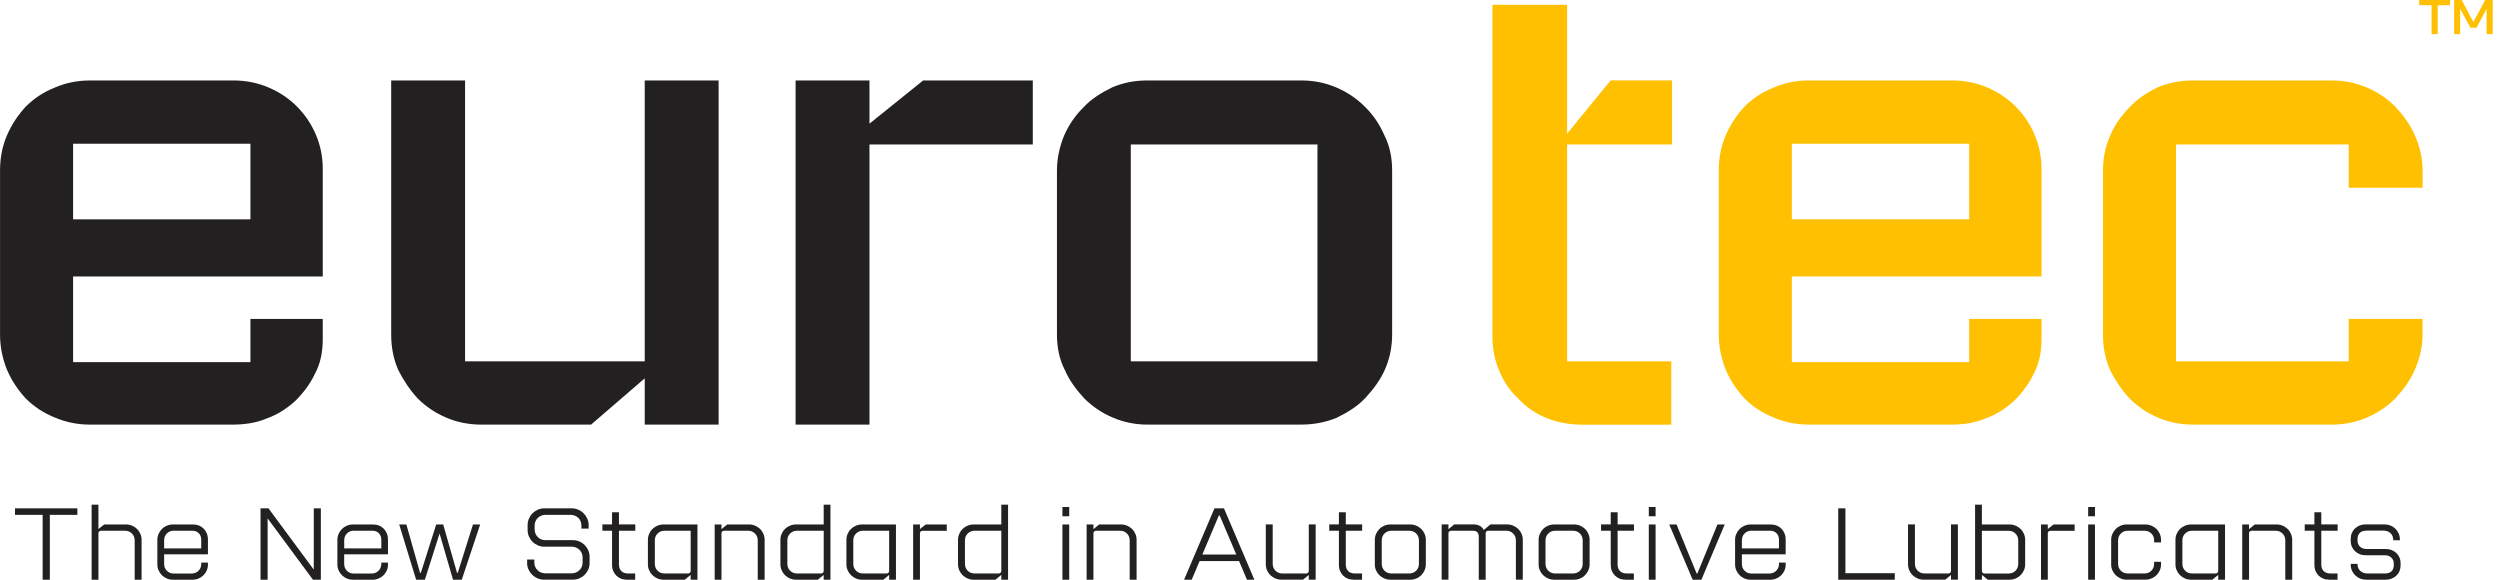
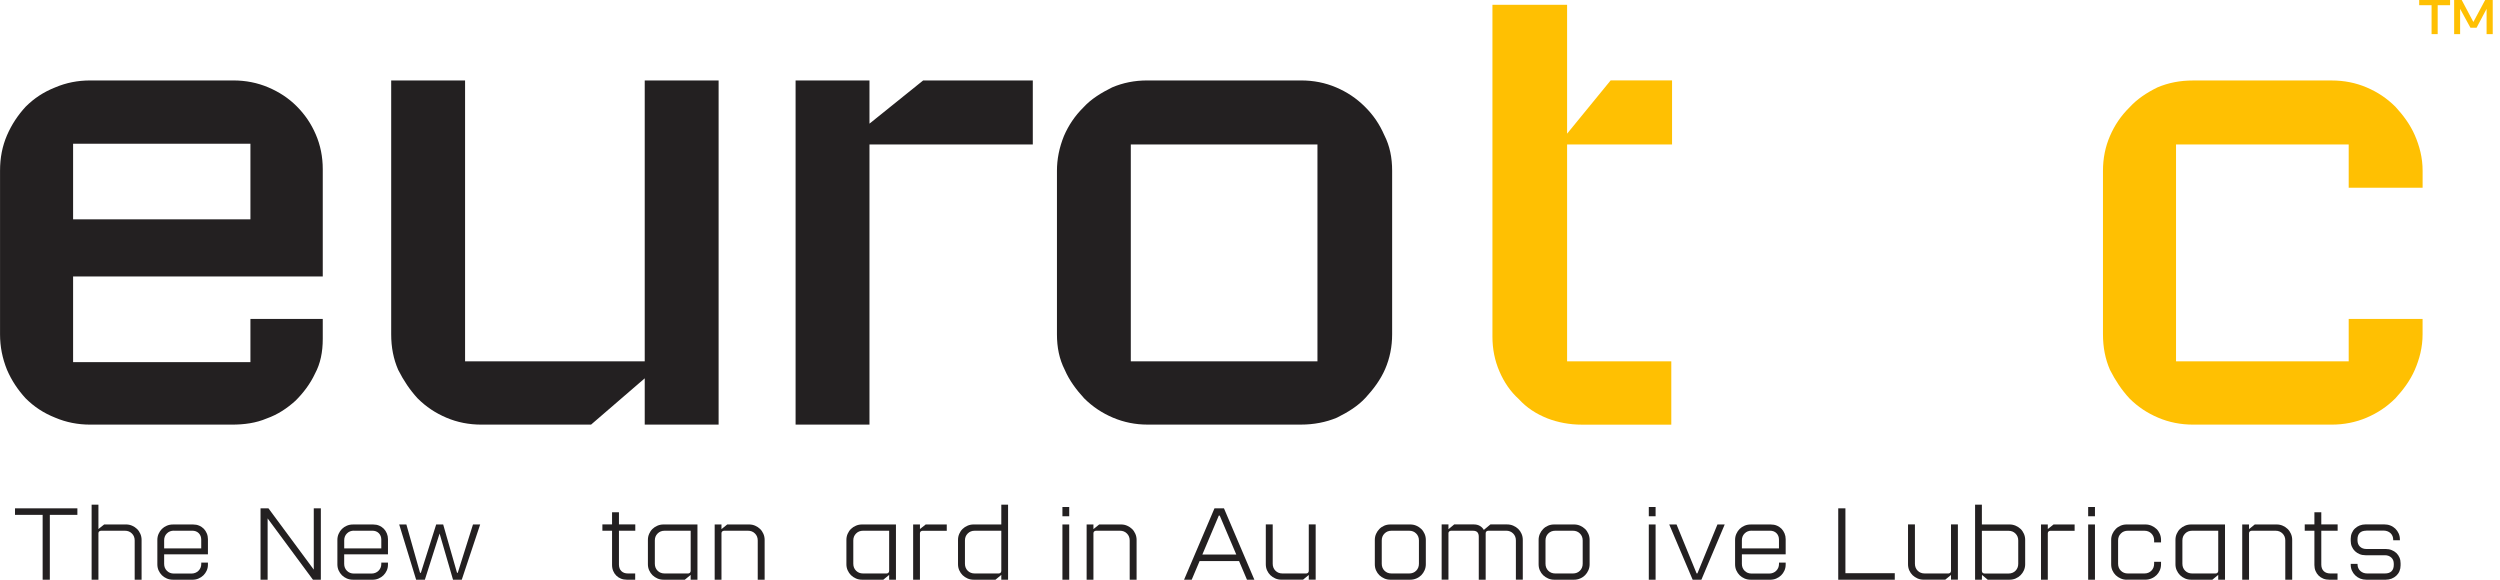
<svg xmlns="http://www.w3.org/2000/svg" width="276" height="64" viewBox="0 0 276 64" fill="none">
  <path d="M267.078 0V0.574H268.446V3.767H269.12V0.574H270.488V0H267.078Z" fill="#FFC002" />
  <path d="M274.361 0L273.06 2.427L271.772 0H270.937V3.767H271.597V0.975L272.737 3.064H273.411L274.519 0.975V3.767H275.197V0H274.361Z" fill="#FFC002" />
  <path d="M35.633 30.519V18.675C35.633 17.313 35.377 16.032 34.861 14.841C34.345 13.647 33.657 12.627 32.714 11.691C31.854 10.838 30.826 10.159 29.623 9.647C28.419 9.135 27.132 8.881 25.76 8.881H9.961C8.585 8.881 7.298 9.135 6.098 9.647C4.81 10.159 3.779 10.841 2.835 11.778C1.975 12.714 1.291 13.738 0.775 14.929C0.26 16.123 0.004 17.4 0.004 18.849V36.911C0.004 38.272 0.26 39.553 0.775 40.831C1.291 42.025 1.975 43.045 2.835 43.981C3.779 44.918 4.81 45.6 6.098 46.112C7.301 46.624 8.589 46.878 9.961 46.878H25.588C26.963 46.878 28.251 46.708 29.451 46.196C30.654 45.771 31.682 45.089 32.626 44.236C33.486 43.383 34.258 42.363 34.773 41.255C35.373 40.148 35.633 38.871 35.633 37.422V35.208H27.647V39.978H8.07V30.522H35.629L35.633 30.519ZM8.07 15.865H27.647V24.214H8.07V15.865Z" fill="#232021" />
  <path d="M79.335 8.881V46.878H71.178V41.767L65.252 46.878H53.144C51.772 46.878 50.481 46.624 49.281 46.112C48.081 45.6 47.05 44.922 46.106 43.981C45.246 43.045 44.562 42.021 43.959 40.831C43.443 39.64 43.187 38.359 43.187 36.911V8.881H51.344V39.894H71.178V8.881H79.335Z" fill="#232021" />
  <path d="M114.021 8.881V15.952H95.99V46.878H87.833V8.881H95.99V13.651L101.916 8.881H114.021Z" fill="#232021" />
  <path d="M152.829 14.929C152.313 13.734 151.629 12.714 150.682 11.778C149.738 10.841 148.706 10.159 147.506 9.647C146.306 9.135 145.015 8.881 143.643 8.881H126.645C125.273 8.881 123.982 9.135 122.782 9.647C121.582 10.242 120.462 10.925 119.606 11.861C118.663 12.798 117.975 13.821 117.459 15.012C116.943 16.29 116.687 17.567 116.687 18.845V36.907C116.687 38.355 116.943 39.633 117.547 40.827C118.063 42.021 118.835 43.041 119.694 43.978C120.638 44.914 121.669 45.597 122.869 46.109C124.073 46.62 125.36 46.875 126.648 46.875H143.647C145.022 46.875 146.394 46.62 147.598 46.109C148.801 45.513 149.917 44.831 150.773 43.894C151.632 42.958 152.404 41.934 152.92 40.744C153.436 39.55 153.692 38.272 153.692 36.911V18.849C153.692 17.4 153.436 16.123 152.832 14.929H152.829ZM145.447 39.891H124.841V15.952H145.447V39.894V39.891Z" fill="#232021" />
  <path d="M173.007 15.952V39.894H184.511V46.882H174.638C173.263 46.882 171.975 46.627 170.859 46.199C169.572 45.687 168.54 45.008 167.684 44.069C166.74 43.216 166.053 42.196 165.537 41.001C165.021 39.807 164.765 38.529 164.765 37.168V0.529H173.007V14.758L177.813 8.878H184.595V15.949H173.003L173.007 15.952Z" fill="#FFC002" />
-   <path d="M225.382 30.519V18.675C225.382 17.313 225.126 16.032 224.61 14.841C224.094 13.647 223.407 12.627 222.463 11.691C221.603 10.838 220.575 10.159 219.372 9.647C218.172 9.135 216.881 8.881 215.509 8.881H199.71C198.338 8.881 197.047 9.135 195.847 9.647C194.56 10.159 193.528 10.841 192.584 11.778C191.725 12.714 191.04 13.738 190.525 14.929C190.009 16.123 189.753 17.4 189.753 18.849V36.911C189.753 38.272 190.009 39.553 190.525 40.831C191.04 42.025 191.728 43.045 192.584 43.981C193.528 44.918 194.56 45.6 195.847 46.112C197.051 46.624 198.338 46.878 199.71 46.878H215.337C216.709 46.878 218 46.708 219.2 46.196C220.4 45.771 221.431 45.089 222.375 44.236C223.235 43.383 224.007 42.363 224.523 41.255C225.122 40.148 225.382 38.871 225.382 37.422V35.208H217.397V39.978H197.822V30.522H225.382V30.519ZM197.822 15.865H217.397V24.214H197.822V15.865Z" fill="#FFC002" />
  <path d="M259.296 20.722V15.952H240.234V39.894H259.296V35.208H267.453V36.911C267.453 38.359 267.109 39.637 266.594 40.831C266.078 42.025 265.306 43.045 264.446 43.981C263.503 44.918 262.471 45.6 261.271 46.112C260.071 46.624 258.78 46.878 257.408 46.878H242.125C240.753 46.878 239.462 46.624 238.262 46.112C237.059 45.6 236.031 44.922 235.087 43.981C234.227 43.045 233.543 42.021 232.94 40.831C232.424 39.64 232.168 38.359 232.168 36.911V18.849C232.168 17.484 232.424 16.206 232.94 15.016C233.455 13.822 234.143 12.801 235.087 11.865C235.946 10.928 236.974 10.246 238.178 9.651C239.381 9.139 240.669 8.885 242.128 8.885H257.412C258.787 8.885 260.075 9.139 261.275 9.651C262.478 10.162 263.506 10.845 264.45 11.781C265.309 12.718 266.081 13.741 266.597 14.932C267.113 16.126 267.457 17.404 267.457 18.852V20.725H259.299L259.296 20.722Z" fill="#FFC002" />
  <path d="M8.543 56.842H5.501V64H4.708V56.842H1.656V56.118H8.543V56.842Z" fill="#232021" />
  <path d="M10.866 64H10.115V55.714H10.866V58.405L11.501 57.9H13.918C14.153 57.9 14.374 57.946 14.582 58.036C14.789 58.127 14.971 58.245 15.125 58.395C15.28 58.544 15.402 58.726 15.494 58.934C15.585 59.143 15.631 59.366 15.631 59.596V64H14.869V59.666C14.869 59.356 14.768 59.102 14.564 58.9C14.361 58.694 14.104 58.593 13.792 58.593H11.171C11.087 58.593 11.017 58.618 10.957 58.663C10.894 58.708 10.866 58.781 10.866 58.875V63.996V64Z" fill="#232021" />
  <path d="M19.087 64C18.844 64 18.62 63.955 18.409 63.864C18.202 63.774 18.023 63.655 17.872 63.506C17.722 63.356 17.599 63.175 17.508 62.973C17.416 62.768 17.371 62.541 17.371 62.301V59.599C17.371 59.37 17.416 59.147 17.508 58.938C17.599 58.729 17.722 58.548 17.872 58.398C18.023 58.249 18.202 58.127 18.409 58.04C18.616 57.949 18.844 57.904 19.087 57.904H21.332C21.56 57.904 21.774 57.942 21.974 58.026C22.174 58.106 22.346 58.224 22.49 58.367C22.634 58.513 22.746 58.687 22.83 58.886C22.914 59.084 22.956 59.297 22.956 59.523V61.201H18.122V62.249C18.122 62.559 18.223 62.813 18.427 63.018C18.63 63.22 18.887 63.321 19.199 63.321H21.128C21.437 63.321 21.697 63.22 21.907 63.018C22.114 62.813 22.22 62.559 22.22 62.249V62.113H22.956V62.329C22.956 62.569 22.911 62.792 22.82 62.99C22.728 63.196 22.606 63.37 22.451 63.52C22.297 63.669 22.114 63.788 21.907 63.875C21.7 63.962 21.472 64.004 21.23 64.004H19.087V64ZM19.199 58.586C18.89 58.586 18.63 58.684 18.427 58.889C18.22 59.091 18.122 59.349 18.122 59.655V60.546H22.216V59.578C22.216 59.286 22.125 59.049 21.939 58.861C21.753 58.677 21.514 58.59 21.22 58.59H19.202L19.199 58.586Z" fill="#232021" />
  <path d="M35.422 56.118V64H34.549L29.546 57.232V64H28.763V56.118H29.637L34.64 62.886V56.118H35.422Z" fill="#232021" />
  <path d="M38.962 64C38.72 64 38.496 63.955 38.285 63.864C38.078 63.774 37.899 63.655 37.748 63.506C37.598 63.356 37.475 63.175 37.384 62.973C37.292 62.768 37.247 62.541 37.247 62.301V59.599C37.247 59.37 37.292 59.147 37.384 58.938C37.475 58.729 37.598 58.548 37.748 58.398C37.899 58.249 38.078 58.127 38.285 58.04C38.492 57.949 38.72 57.904 38.962 57.904H41.208C41.436 57.904 41.65 57.942 41.85 58.026C42.05 58.106 42.222 58.224 42.366 58.367C42.51 58.513 42.622 58.687 42.706 58.886C42.79 59.084 42.832 59.297 42.832 59.523V61.201H37.998V62.249C37.998 62.559 38.099 62.813 38.303 63.018C38.506 63.22 38.762 63.321 39.075 63.321H41.004C41.313 63.321 41.573 63.22 41.783 63.018C41.99 62.813 42.096 62.559 42.096 62.249V62.113H42.832V62.329C42.832 62.569 42.787 62.792 42.696 62.99C42.604 63.196 42.481 63.37 42.327 63.52C42.173 63.669 41.99 63.788 41.783 63.875C41.576 63.962 41.348 64.004 41.106 64.004H38.962V64ZM39.078 58.586C38.77 58.586 38.51 58.684 38.306 58.889C38.099 59.091 38.001 59.349 38.001 59.655V60.546H42.096V59.578C42.096 59.286 42.004 59.049 41.818 58.861C41.632 58.677 41.394 58.59 41.099 58.59H39.082L39.078 58.586Z" fill="#232021" />
  <path d="M53.011 57.901L50.979 64H50.014L48.53 58.9L46.906 64H45.941L44.071 57.901H44.864L46.373 63.238H46.464L48.155 57.901H48.927L50.456 63.238H50.537L52.218 57.901H53.011Z" fill="#232021" />
-   <path d="M60.203 56.842C60.045 56.842 59.894 56.873 59.751 56.933C59.607 56.992 59.48 57.075 59.368 57.183C59.259 57.295 59.175 57.416 59.115 57.563C59.052 57.706 59.024 57.855 59.024 58.012V58.461C59.024 58.621 59.056 58.771 59.115 58.91C59.175 59.053 59.259 59.182 59.368 59.289C59.477 59.398 59.607 59.484 59.751 59.544C59.894 59.603 60.045 59.634 60.203 59.634H63.256C63.505 59.634 63.74 59.683 63.964 59.777C64.185 59.874 64.382 60.007 64.547 60.174C64.712 60.341 64.845 60.532 64.943 60.752C65.041 60.975 65.091 61.211 65.091 61.465V62.176C65.091 62.423 65.041 62.66 64.943 62.879C64.845 63.098 64.712 63.293 64.547 63.457C64.382 63.62 64.185 63.753 63.964 63.85C63.74 63.948 63.505 63.996 63.256 63.996H60.045C59.796 63.996 59.558 63.944 59.337 63.843C59.112 63.746 58.916 63.61 58.747 63.44C58.575 63.272 58.442 63.077 58.344 62.861C58.245 62.642 58.196 62.416 58.196 62.176V61.772H58.993V62.12C58.993 62.28 59.024 62.43 59.084 62.569C59.144 62.712 59.228 62.841 59.34 62.949C59.449 63.056 59.575 63.14 59.719 63.199C59.863 63.262 60.014 63.293 60.175 63.293H63.136C63.294 63.293 63.445 63.262 63.589 63.199C63.733 63.14 63.859 63.056 63.971 62.949C64.08 62.841 64.168 62.715 64.228 62.569C64.287 62.43 64.319 62.277 64.319 62.12V61.525C64.319 61.368 64.287 61.218 64.228 61.075C64.168 60.936 64.08 60.807 63.971 60.696C63.863 60.588 63.733 60.505 63.589 60.445C63.445 60.386 63.294 60.355 63.136 60.355H60.084C59.831 60.355 59.596 60.306 59.375 60.209C59.154 60.111 58.958 59.982 58.793 59.815C58.628 59.652 58.495 59.457 58.396 59.234C58.298 59.014 58.249 58.774 58.249 58.52V57.956C58.249 57.709 58.298 57.472 58.396 57.249C58.495 57.027 58.628 56.828 58.793 56.664C58.958 56.501 59.154 56.369 59.375 56.268C59.6 56.17 59.835 56.121 60.084 56.121H63.136C63.385 56.121 63.624 56.174 63.852 56.275C64.08 56.376 64.277 56.511 64.442 56.678C64.606 56.849 64.74 57.044 64.838 57.263C64.936 57.486 64.985 57.716 64.985 57.956V58.36H64.189V58.001C64.189 57.845 64.157 57.695 64.098 57.552C64.038 57.413 63.954 57.284 63.849 57.18C63.743 57.075 63.617 56.995 63.473 56.933C63.329 56.873 63.178 56.842 63.02 56.842H60.207H60.203Z" fill="#232021" />
  <path d="M70.125 64H69.206C68.971 64 68.754 63.962 68.553 63.882C68.353 63.801 68.182 63.69 68.038 63.547C67.894 63.405 67.782 63.234 67.698 63.036C67.613 62.837 67.571 62.618 67.571 62.374V58.593H66.504V57.897H67.571V56.557H68.332V57.897H70.136V58.593H68.332V62.322C68.332 62.628 68.42 62.872 68.596 63.046C68.771 63.224 69.017 63.311 69.332 63.311H70.125V63.996V64Z" fill="#232021" />
  <path d="M73.255 64C73.013 64 72.788 63.955 72.581 63.864C72.374 63.774 72.192 63.652 72.034 63.499C71.88 63.346 71.757 63.164 71.666 62.959C71.574 62.754 71.529 62.534 71.529 62.298V59.596C71.529 59.366 71.574 59.143 71.666 58.934C71.757 58.726 71.88 58.544 72.034 58.395C72.188 58.245 72.371 58.123 72.581 58.036C72.788 57.946 73.013 57.901 73.255 57.901H76.999V64H76.248V63.471L75.602 64H73.255ZM75.946 63.314C76.03 63.314 76.1 63.29 76.16 63.241C76.22 63.189 76.251 63.119 76.251 63.018V58.593H73.371C73.058 58.593 72.802 58.694 72.599 58.9C72.395 59.102 72.294 59.356 72.294 59.666V62.231C72.294 62.545 72.395 62.806 72.599 63.008C72.802 63.21 73.058 63.311 73.371 63.311H75.946V63.314Z" fill="#232021" />
  <path d="M79.651 64H78.9V57.901H79.651V58.416L80.286 57.901H82.704C82.939 57.901 83.16 57.946 83.367 58.036C83.574 58.127 83.756 58.245 83.91 58.395C84.065 58.544 84.188 58.726 84.279 58.934C84.37 59.143 84.416 59.366 84.416 59.596V64H83.654V59.666C83.654 59.356 83.553 59.102 83.349 58.9C83.146 58.694 82.889 58.593 82.577 58.593H79.956C79.872 58.593 79.802 58.618 79.742 58.663C79.679 58.708 79.651 58.781 79.651 58.875V63.996V64Z" fill="#232021" />
-   <path d="M90.935 55.714H91.682V64H90.935V63.471L90.289 64H87.882C87.64 64 87.415 63.955 87.209 63.864C87.001 63.774 86.819 63.652 86.661 63.499C86.507 63.346 86.384 63.164 86.293 62.959C86.201 62.754 86.156 62.534 86.156 62.298V59.596C86.156 59.366 86.201 59.143 86.293 58.934C86.384 58.726 86.507 58.544 86.661 58.395C86.816 58.245 86.998 58.123 87.209 58.036C87.415 57.946 87.64 57.9 87.882 57.9H90.935V55.714ZM90.629 63.314C90.713 63.314 90.784 63.29 90.847 63.241C90.906 63.189 90.938 63.119 90.938 63.018V58.593H88.001C87.689 58.593 87.433 58.694 87.23 58.9C87.026 59.102 86.924 59.356 86.924 59.666V62.231C86.924 62.545 87.026 62.806 87.23 63.008C87.433 63.21 87.689 63.311 88.001 63.311H90.633L90.629 63.314Z" fill="#232021" />
  <path d="M95.169 64C94.927 64 94.703 63.955 94.496 63.864C94.289 63.774 94.106 63.652 93.948 63.499C93.794 63.346 93.671 63.164 93.58 62.959C93.489 62.754 93.443 62.534 93.443 62.298V59.596C93.443 59.366 93.489 59.143 93.58 58.934C93.671 58.726 93.794 58.544 93.948 58.395C94.103 58.245 94.285 58.123 94.496 58.036C94.703 57.946 94.927 57.901 95.169 57.901H98.913V64H98.162V63.471L97.517 64H95.169ZM97.857 63.314C97.941 63.314 98.011 63.29 98.071 63.241C98.131 63.189 98.162 63.119 98.162 63.018V58.593H95.282C94.969 58.593 94.713 58.694 94.51 58.9C94.306 59.102 94.204 59.356 94.204 59.666V62.231C94.204 62.545 94.306 62.806 94.51 63.008C94.713 63.21 94.969 63.311 95.282 63.311H97.857V63.314Z" fill="#232021" />
  <path d="M101.562 64H100.811V57.901H101.562V58.405L102.197 57.901H104.523V58.597H101.867C101.783 58.597 101.713 58.621 101.653 58.666C101.59 58.712 101.562 58.785 101.562 58.879V64Z" fill="#232021" />
  <path d="M110.544 55.714H111.291V64H110.544V63.471L109.898 64H107.491C107.249 64 107.025 63.955 106.818 63.864C106.611 63.774 106.428 63.652 106.27 63.499C106.116 63.346 105.993 63.164 105.902 62.959C105.811 62.754 105.765 62.534 105.765 62.298V59.596C105.765 59.366 105.811 59.143 105.902 58.934C105.993 58.726 106.116 58.544 106.27 58.395C106.425 58.245 106.607 58.123 106.818 58.036C107.025 57.946 107.249 57.9 107.491 57.9H110.544V55.714ZM110.235 63.314C110.319 63.314 110.389 63.29 110.453 63.241C110.512 63.189 110.544 63.119 110.544 63.018V58.593H107.607C107.295 58.593 107.039 58.694 106.835 58.9C106.632 59.102 106.53 59.356 106.53 59.666V62.231C106.53 62.545 106.632 62.806 106.835 63.008C107.039 63.21 107.295 63.311 107.607 63.311H110.239L110.235 63.314Z" fill="#232021" />
  <path d="M118.042 55.975V56.999H117.291V55.975H118.042ZM118.042 57.9V64H117.291V57.9H118.042Z" fill="#232021" />
  <path d="M120.715 64H119.964V57.901H120.715V58.416L121.35 57.901H123.768C124.003 57.901 124.224 57.946 124.431 58.036C124.638 58.127 124.82 58.245 124.975 58.395C125.129 58.544 125.252 58.726 125.343 58.934C125.434 59.143 125.48 59.366 125.48 59.596V64H124.718V59.666C124.718 59.356 124.617 59.102 124.413 58.9C124.21 58.694 123.954 58.593 123.641 58.593H121.02C120.936 58.593 120.866 58.618 120.806 58.663C120.743 58.708 120.715 58.781 120.715 58.875V63.996V64Z" fill="#232021" />
  <path d="M137.665 64L136.791 61.939H132.437L131.564 64H130.721L134.079 56.118H135.125L138.482 64H137.665ZM132.742 61.222H136.486L134.658 56.922H134.556L132.739 61.222H132.742Z" fill="#232021" />
  <path d="M144.18 63.314C144.264 63.314 144.335 63.29 144.398 63.241C144.457 63.189 144.489 63.119 144.489 63.018V57.897H145.25V63.996H144.489V63.478L143.854 63.996H141.461C141.226 63.996 141.005 63.951 140.795 63.861C140.588 63.77 140.405 63.652 140.251 63.502C140.096 63.352 139.974 63.171 139.882 62.969C139.791 62.764 139.745 62.538 139.745 62.298V57.897H140.507V62.231C140.507 62.545 140.609 62.806 140.812 63.008C141.016 63.21 141.272 63.311 141.584 63.311H144.18V63.314Z" fill="#232021" />
-   <path d="M150.369 64H149.45C149.215 64 148.998 63.962 148.798 63.882C148.598 63.801 148.426 63.69 148.282 63.547C148.138 63.405 148.026 63.234 147.941 63.036C147.857 62.837 147.815 62.618 147.815 62.374V58.593H146.749V57.897H147.815V56.557H148.576V57.897H150.38V58.593H148.576V62.322C148.576 62.628 148.664 62.872 148.84 63.046C149.015 63.224 149.261 63.311 149.576 63.311H150.369V63.996V64Z" fill="#232021" />
  <path d="M155.695 57.901C155.93 57.901 156.151 57.946 156.362 58.036C156.569 58.127 156.751 58.245 156.906 58.395C157.06 58.544 157.183 58.726 157.274 58.934C157.365 59.143 157.411 59.366 157.411 59.596V62.298C157.411 62.531 157.365 62.75 157.274 62.959C157.183 63.164 157.064 63.346 156.913 63.499C156.758 63.652 156.579 63.774 156.365 63.864C156.151 63.955 155.93 64 155.695 64H153.495C153.26 64 153.039 63.955 152.832 63.864C152.625 63.774 152.443 63.655 152.285 63.506C152.131 63.356 152.008 63.175 151.917 62.973C151.825 62.768 151.78 62.541 151.78 62.301V59.599C151.78 59.37 151.825 59.15 151.917 58.941C152.008 58.736 152.131 58.555 152.282 58.402C152.432 58.245 152.611 58.127 152.818 58.036C153.025 57.946 153.253 57.901 153.495 57.901H155.695ZM156.65 59.666C156.65 59.356 156.548 59.102 156.344 58.9C156.141 58.694 155.885 58.593 155.573 58.593H153.622C153.31 58.593 153.053 58.694 152.85 58.9C152.646 59.102 152.545 59.356 152.545 59.666V62.231C152.545 62.545 152.646 62.806 152.85 63.008C153.053 63.21 153.31 63.311 153.622 63.311H155.573C155.881 63.311 156.141 63.21 156.344 63.008C156.548 62.802 156.65 62.545 156.65 62.231V59.666Z" fill="#232021" />
  <path d="M164.018 64H163.256V59.248C163.256 59.042 163.207 58.886 163.109 58.767C163.011 58.653 162.842 58.593 162.607 58.593H160.214C160.13 58.593 160.06 58.618 160 58.663C159.937 58.708 159.909 58.781 159.909 58.875V63.996H159.158V57.897H159.909V58.426L160.544 57.897H162.723C162.972 57.897 163.193 57.953 163.383 58.064C163.572 58.175 163.716 58.322 163.814 58.503L164.54 57.897H166.389C166.624 57.897 166.849 57.942 167.06 58.033C167.27 58.123 167.456 58.242 167.61 58.391C167.765 58.541 167.888 58.722 167.979 58.931C168.07 59.14 168.116 59.363 168.116 59.593V63.996H167.354V59.662C167.354 59.352 167.252 59.098 167.049 58.896C166.842 58.691 166.586 58.59 166.277 58.59H164.326C164.242 58.59 164.172 58.614 164.109 58.659C164.046 58.705 164.018 58.778 164.018 58.872V63.993V64Z" fill="#232021" />
  <path d="M173.778 57.901C174.013 57.901 174.234 57.946 174.445 58.036C174.652 58.127 174.834 58.245 174.989 58.395C175.143 58.544 175.266 58.726 175.357 58.934C175.448 59.143 175.494 59.366 175.494 59.596V62.298C175.494 62.531 175.448 62.75 175.357 62.959C175.266 63.164 175.147 63.346 174.996 63.499C174.841 63.652 174.663 63.774 174.449 63.864C174.238 63.955 174.013 64 173.778 64H171.579C171.343 64 171.122 63.955 170.915 63.864C170.708 63.774 170.526 63.655 170.368 63.506C170.214 63.356 170.091 63.175 170 62.973C169.908 62.768 169.863 62.541 169.863 62.301V59.599C169.863 59.37 169.908 59.15 170 58.941C170.091 58.736 170.214 58.555 170.365 58.402C170.515 58.245 170.694 58.127 170.901 58.036C171.108 57.946 171.336 57.901 171.579 57.901H173.778ZM174.729 59.666C174.729 59.356 174.627 59.102 174.424 58.9C174.22 58.694 173.964 58.593 173.652 58.593H171.701C171.389 58.593 171.133 58.694 170.929 58.9C170.726 59.102 170.624 59.356 170.624 59.666V62.231C170.624 62.545 170.726 62.806 170.929 63.008C171.133 63.21 171.389 63.311 171.701 63.311H173.652C173.961 63.311 174.22 63.21 174.424 63.008C174.627 62.802 174.729 62.545 174.729 62.231V59.666Z" fill="#232021" />
-   <path d="M180.378 64H179.459C179.224 64 179.006 63.962 178.806 63.882C178.606 63.801 178.434 63.69 178.29 63.547C178.147 63.405 178.034 63.234 177.95 63.036C177.866 62.837 177.824 62.618 177.824 62.374V58.593H176.757V57.897H177.824V56.557H178.585V57.897H180.389V58.593H178.585V62.322C178.585 62.628 178.673 62.872 178.848 63.046C179.024 63.22 179.269 63.311 179.585 63.311H180.378V63.996V64Z" fill="#232021" />
  <path d="M182.778 55.975V56.999H182.027V55.975H182.778ZM182.778 57.9V64H182.027V57.9H182.778Z" fill="#232021" />
  <path d="M190.409 57.901L187.834 64H186.869L184.283 57.901H185.09L187.304 63.304H187.395L189.605 57.901H190.412H190.409Z" fill="#232021" />
  <path d="M193.268 64C193.026 64 192.802 63.955 192.591 63.864C192.384 63.774 192.205 63.655 192.054 63.506C191.904 63.356 191.781 63.175 191.69 62.973C191.598 62.768 191.553 62.541 191.553 62.301V59.599C191.553 59.37 191.598 59.147 191.69 58.938C191.781 58.729 191.904 58.548 192.054 58.398C192.205 58.249 192.384 58.127 192.591 58.04C192.798 57.949 193.026 57.904 193.268 57.904H195.514C195.742 57.904 195.956 57.942 196.156 58.026C196.356 58.106 196.528 58.224 196.672 58.367C196.816 58.513 196.928 58.687 197.012 58.886C197.096 59.084 197.138 59.297 197.138 59.523V61.201H192.304V62.249C192.304 62.559 192.405 62.813 192.609 63.018C192.812 63.22 193.068 63.321 193.381 63.321H195.31C195.619 63.321 195.879 63.22 196.089 63.018C196.296 62.813 196.402 62.559 196.402 62.249V62.113H197.138V62.329C197.138 62.569 197.093 62.792 197.001 62.99C196.91 63.196 196.787 63.37 196.633 63.52C196.479 63.669 196.296 63.788 196.089 63.875C195.882 63.962 195.654 64.004 195.412 64.004H193.268V64ZM193.381 58.586C193.072 58.586 192.812 58.684 192.609 58.889C192.402 59.091 192.304 59.349 192.304 59.655V60.546H196.398V59.578C196.398 59.286 196.307 59.049 196.121 58.861C195.935 58.677 195.696 58.59 195.402 58.59H193.384L193.381 58.586Z" fill="#232021" />
  <path d="M203.738 63.279H209.183V64H202.941V56.118H203.734V63.279H203.738Z" fill="#232021" />
  <path d="M215.081 63.314C215.165 63.314 215.235 63.29 215.299 63.241C215.358 63.189 215.39 63.119 215.39 63.018V57.897H216.151V63.996H215.39V63.478L214.755 63.996H212.362C212.127 63.996 211.906 63.951 211.695 63.861C211.488 63.77 211.306 63.652 211.151 63.502C210.997 63.352 210.874 63.171 210.783 62.969C210.692 62.764 210.646 62.538 210.646 62.298V57.897H211.408V62.231C211.408 62.545 211.509 62.806 211.713 63.008C211.916 63.21 212.172 63.311 212.485 63.311H215.081V63.314Z" fill="#232021" />
  <path d="M218.8 57.9H221.853C222.088 57.9 222.312 57.946 222.523 58.036C222.733 58.127 222.916 58.245 223.074 58.395C223.228 58.544 223.351 58.726 223.442 58.934C223.533 59.143 223.579 59.366 223.579 59.596V62.298C223.579 62.531 223.533 62.75 223.442 62.959C223.351 63.164 223.228 63.346 223.074 63.499C222.919 63.652 222.737 63.774 222.53 63.864C222.323 63.955 222.095 64 221.853 64H219.446L218.811 63.471L218.8 64H218.049V55.714H218.8V57.9ZM218.8 63.022C218.8 63.119 218.828 63.192 218.891 63.245C218.951 63.293 219.021 63.318 219.105 63.318H221.737C222.045 63.318 222.305 63.217 222.509 63.015C222.712 62.809 222.814 62.552 222.814 62.238V59.672C222.814 59.363 222.712 59.108 222.509 58.907C222.305 58.701 222.049 58.6 221.737 58.6H218.8V63.025V63.022Z" fill="#232021" />
  <path d="M226.077 64H225.326V57.901H226.077V58.405L226.712 57.901H229.038V58.597H226.382C226.298 58.597 226.228 58.621 226.168 58.666C226.105 58.712 226.077 58.785 226.077 58.879V64Z" fill="#232021" />
  <path d="M231.284 55.975V56.999H230.533V55.975H231.284ZM231.284 57.9V64H230.533V57.9H231.284Z" fill="#232021" />
  <path d="M234.789 64C234.553 64 234.332 63.955 234.125 63.864C233.918 63.774 233.736 63.655 233.578 63.506C233.424 63.356 233.301 63.175 233.21 62.973C233.118 62.768 233.073 62.541 233.073 62.301V59.599C233.073 59.37 233.118 59.15 233.21 58.941C233.301 58.736 233.424 58.555 233.575 58.402C233.725 58.245 233.904 58.127 234.111 58.036C234.318 57.946 234.546 57.901 234.789 57.901H236.852C237.087 57.901 237.311 57.946 237.522 58.036C237.732 58.127 237.918 58.245 238.073 58.395C238.227 58.544 238.35 58.726 238.441 58.934C238.532 59.143 238.578 59.366 238.578 59.596V59.878H237.816V59.666C237.816 59.356 237.715 59.102 237.511 58.9C237.308 58.694 237.048 58.593 236.739 58.593H234.915C234.603 58.593 234.346 58.694 234.143 58.9C233.939 59.102 233.838 59.356 233.838 59.666V62.231C233.838 62.545 233.939 62.806 234.143 63.008C234.346 63.21 234.603 63.311 234.915 63.311H236.739C237.048 63.311 237.308 63.21 237.511 63.008C237.715 62.802 237.816 62.545 237.816 62.231V62.026H238.578V62.298C238.578 62.538 238.532 62.764 238.441 62.969C238.35 63.175 238.227 63.352 238.073 63.502C237.918 63.652 237.736 63.774 237.522 63.861C237.311 63.951 237.087 63.996 236.852 63.996H234.789V64Z" fill="#232021" />
  <path d="M241.897 64C241.655 64 241.43 63.955 241.223 63.864C241.016 63.774 240.834 63.652 240.676 63.499C240.522 63.346 240.399 63.164 240.308 62.959C240.216 62.754 240.171 62.534 240.171 62.298V59.596C240.171 59.366 240.216 59.143 240.308 58.934C240.399 58.726 240.522 58.544 240.676 58.395C240.83 58.245 241.013 58.123 241.223 58.036C241.43 57.946 241.655 57.901 241.897 57.901H245.641V64H244.89V63.471L244.244 64H241.897ZM244.588 63.314C244.672 63.314 244.742 63.29 244.802 63.241C244.862 63.189 244.893 63.119 244.893 63.018V58.593H242.013C241.7 58.593 241.444 58.694 241.241 58.9C241.037 59.102 240.936 59.356 240.936 59.666V62.231C240.936 62.545 241.037 62.806 241.241 63.008C241.444 63.21 241.7 63.311 242.013 63.311H244.588V63.314Z" fill="#232021" />
  <path d="M248.293 64H247.542V57.901H248.293V58.416L248.928 57.901H251.345C251.58 57.901 251.802 57.946 252.009 58.036C252.216 58.127 252.398 58.245 252.552 58.395C252.707 58.544 252.83 58.726 252.921 58.934C253.012 59.143 253.058 59.366 253.058 59.596V64H252.296V59.666C252.296 59.356 252.194 59.102 251.991 58.9C251.787 58.694 251.531 58.593 251.219 58.593H248.598C248.514 58.593 248.444 58.618 248.384 58.663C248.321 58.708 248.293 58.781 248.293 58.875V63.996V64Z" fill="#232021" />
  <path d="M258.064 64H257.145C256.91 64 256.692 63.962 256.492 63.882C256.292 63.801 256.121 63.69 255.977 63.547C255.833 63.405 255.721 63.234 255.636 63.036C255.552 62.837 255.51 62.618 255.51 62.374V58.593H254.443V57.897H255.51V56.557H256.271V57.897H258.075V58.593H256.271V62.322C256.271 62.628 256.359 62.872 256.534 63.046C256.71 63.22 256.956 63.311 257.271 63.311H258.064V63.996V64Z" fill="#232021" />
  <path d="M261.254 58.586C260.92 58.586 260.675 58.67 260.51 58.837C260.348 59.004 260.268 59.237 260.268 59.53V59.652C260.268 59.944 260.359 60.177 260.541 60.351C260.724 60.522 260.962 60.609 261.257 60.609H263.39C263.618 60.609 263.832 60.647 264.032 60.727C264.232 60.804 264.404 60.912 264.555 61.051C264.702 61.191 264.818 61.358 264.902 61.553C264.987 61.751 265.025 61.96 265.025 62.186V62.419C265.025 62.646 264.983 62.858 264.902 63.053C264.822 63.248 264.702 63.412 264.555 63.554C264.408 63.694 264.232 63.802 264.032 63.882C263.832 63.958 263.618 64 263.39 64H261.246C261.004 64 260.776 63.958 260.569 63.878C260.362 63.795 260.18 63.676 260.026 63.526C259.871 63.377 259.748 63.203 259.657 63.004C259.566 62.806 259.52 62.583 259.52 62.343V62.252H260.271V62.284C260.271 62.593 260.373 62.841 260.576 63.029C260.78 63.217 261.036 63.311 261.348 63.311H263.288C263.622 63.311 263.867 63.227 264.032 63.06C264.194 62.889 264.274 62.66 264.274 62.367V62.242C264.274 61.949 264.183 61.72 263.997 61.553C263.811 61.382 263.576 61.298 263.288 61.298H261.155C260.92 61.298 260.706 61.26 260.51 61.18C260.313 61.1 260.141 60.992 259.994 60.853C259.847 60.714 259.731 60.546 259.647 60.351C259.562 60.157 259.52 59.948 259.52 59.721V59.471C259.52 59.244 259.562 59.035 259.647 58.84C259.731 58.645 259.843 58.478 259.994 58.339C260.145 58.2 260.313 58.089 260.51 58.012C260.706 57.935 260.92 57.894 261.155 57.894H263.222C263.464 57.894 263.688 57.932 263.895 58.015C264.102 58.095 264.285 58.214 264.443 58.364C264.597 58.513 264.72 58.691 264.811 58.893C264.902 59.095 264.948 59.314 264.948 59.554V59.645H264.211V59.599C264.211 59.293 264.109 59.046 263.906 58.854C263.702 58.67 263.439 58.576 263.124 58.576H261.264L261.254 58.586Z" fill="#232021" />
</svg>